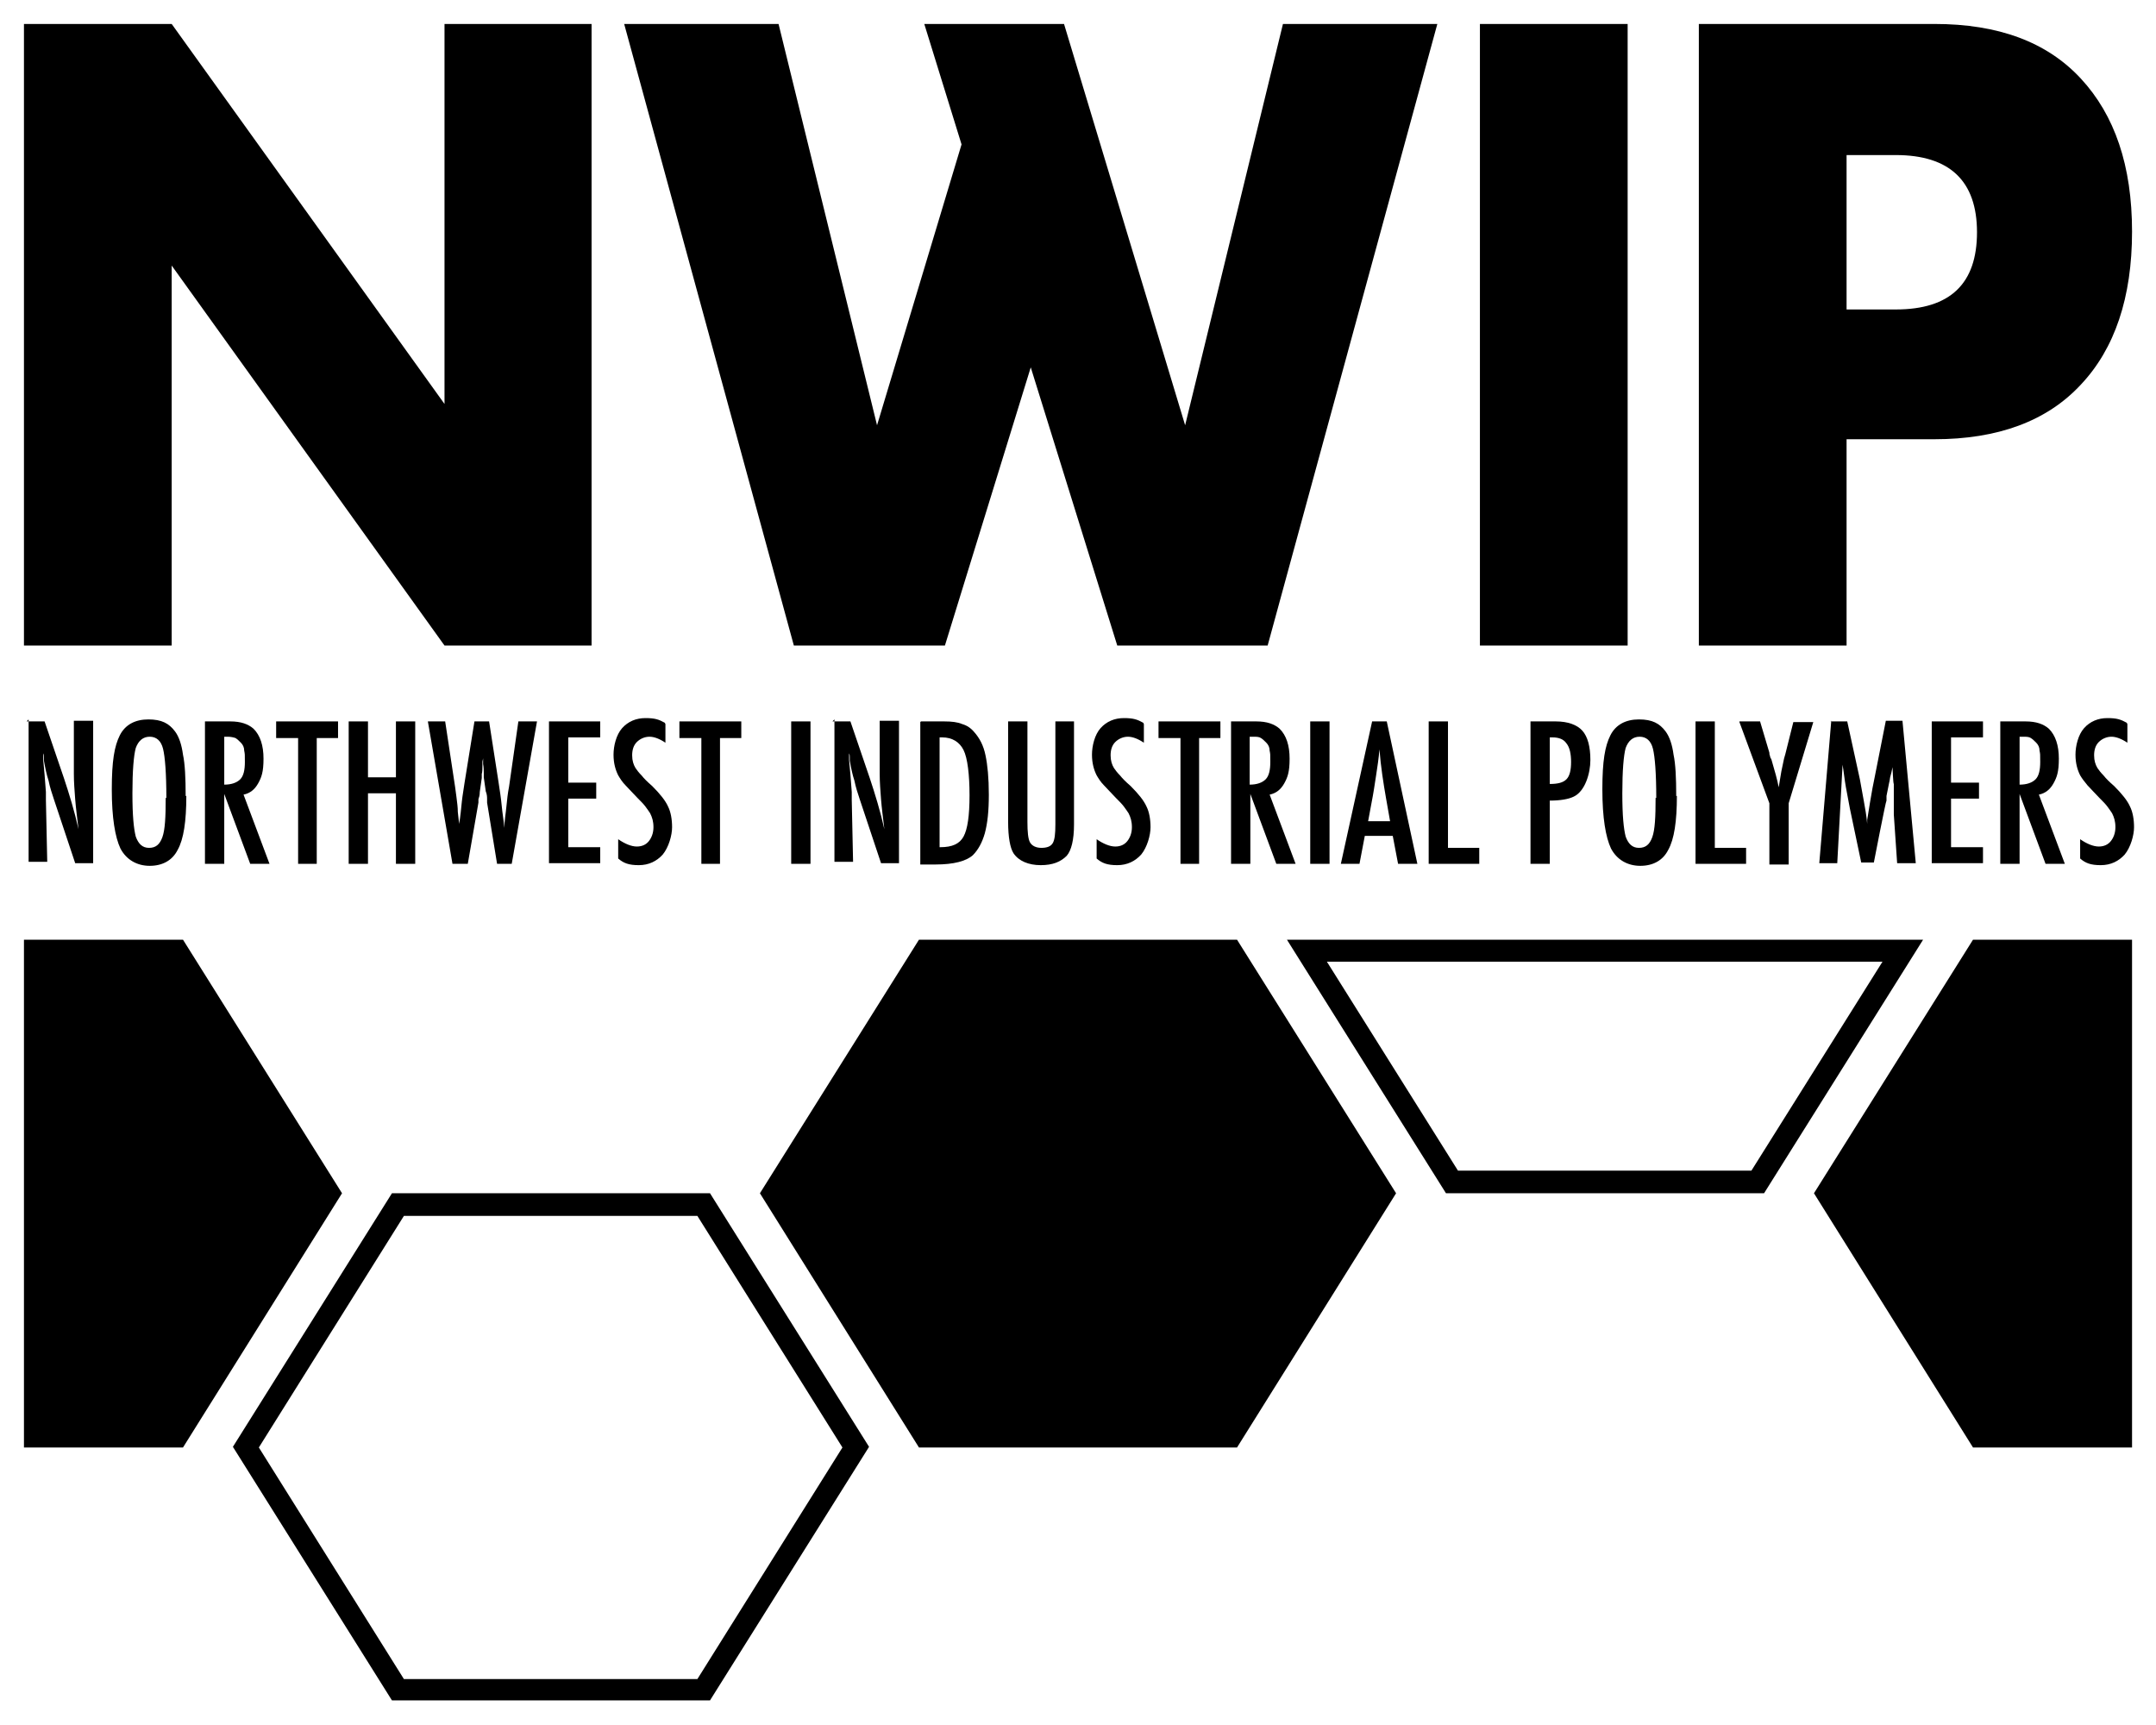
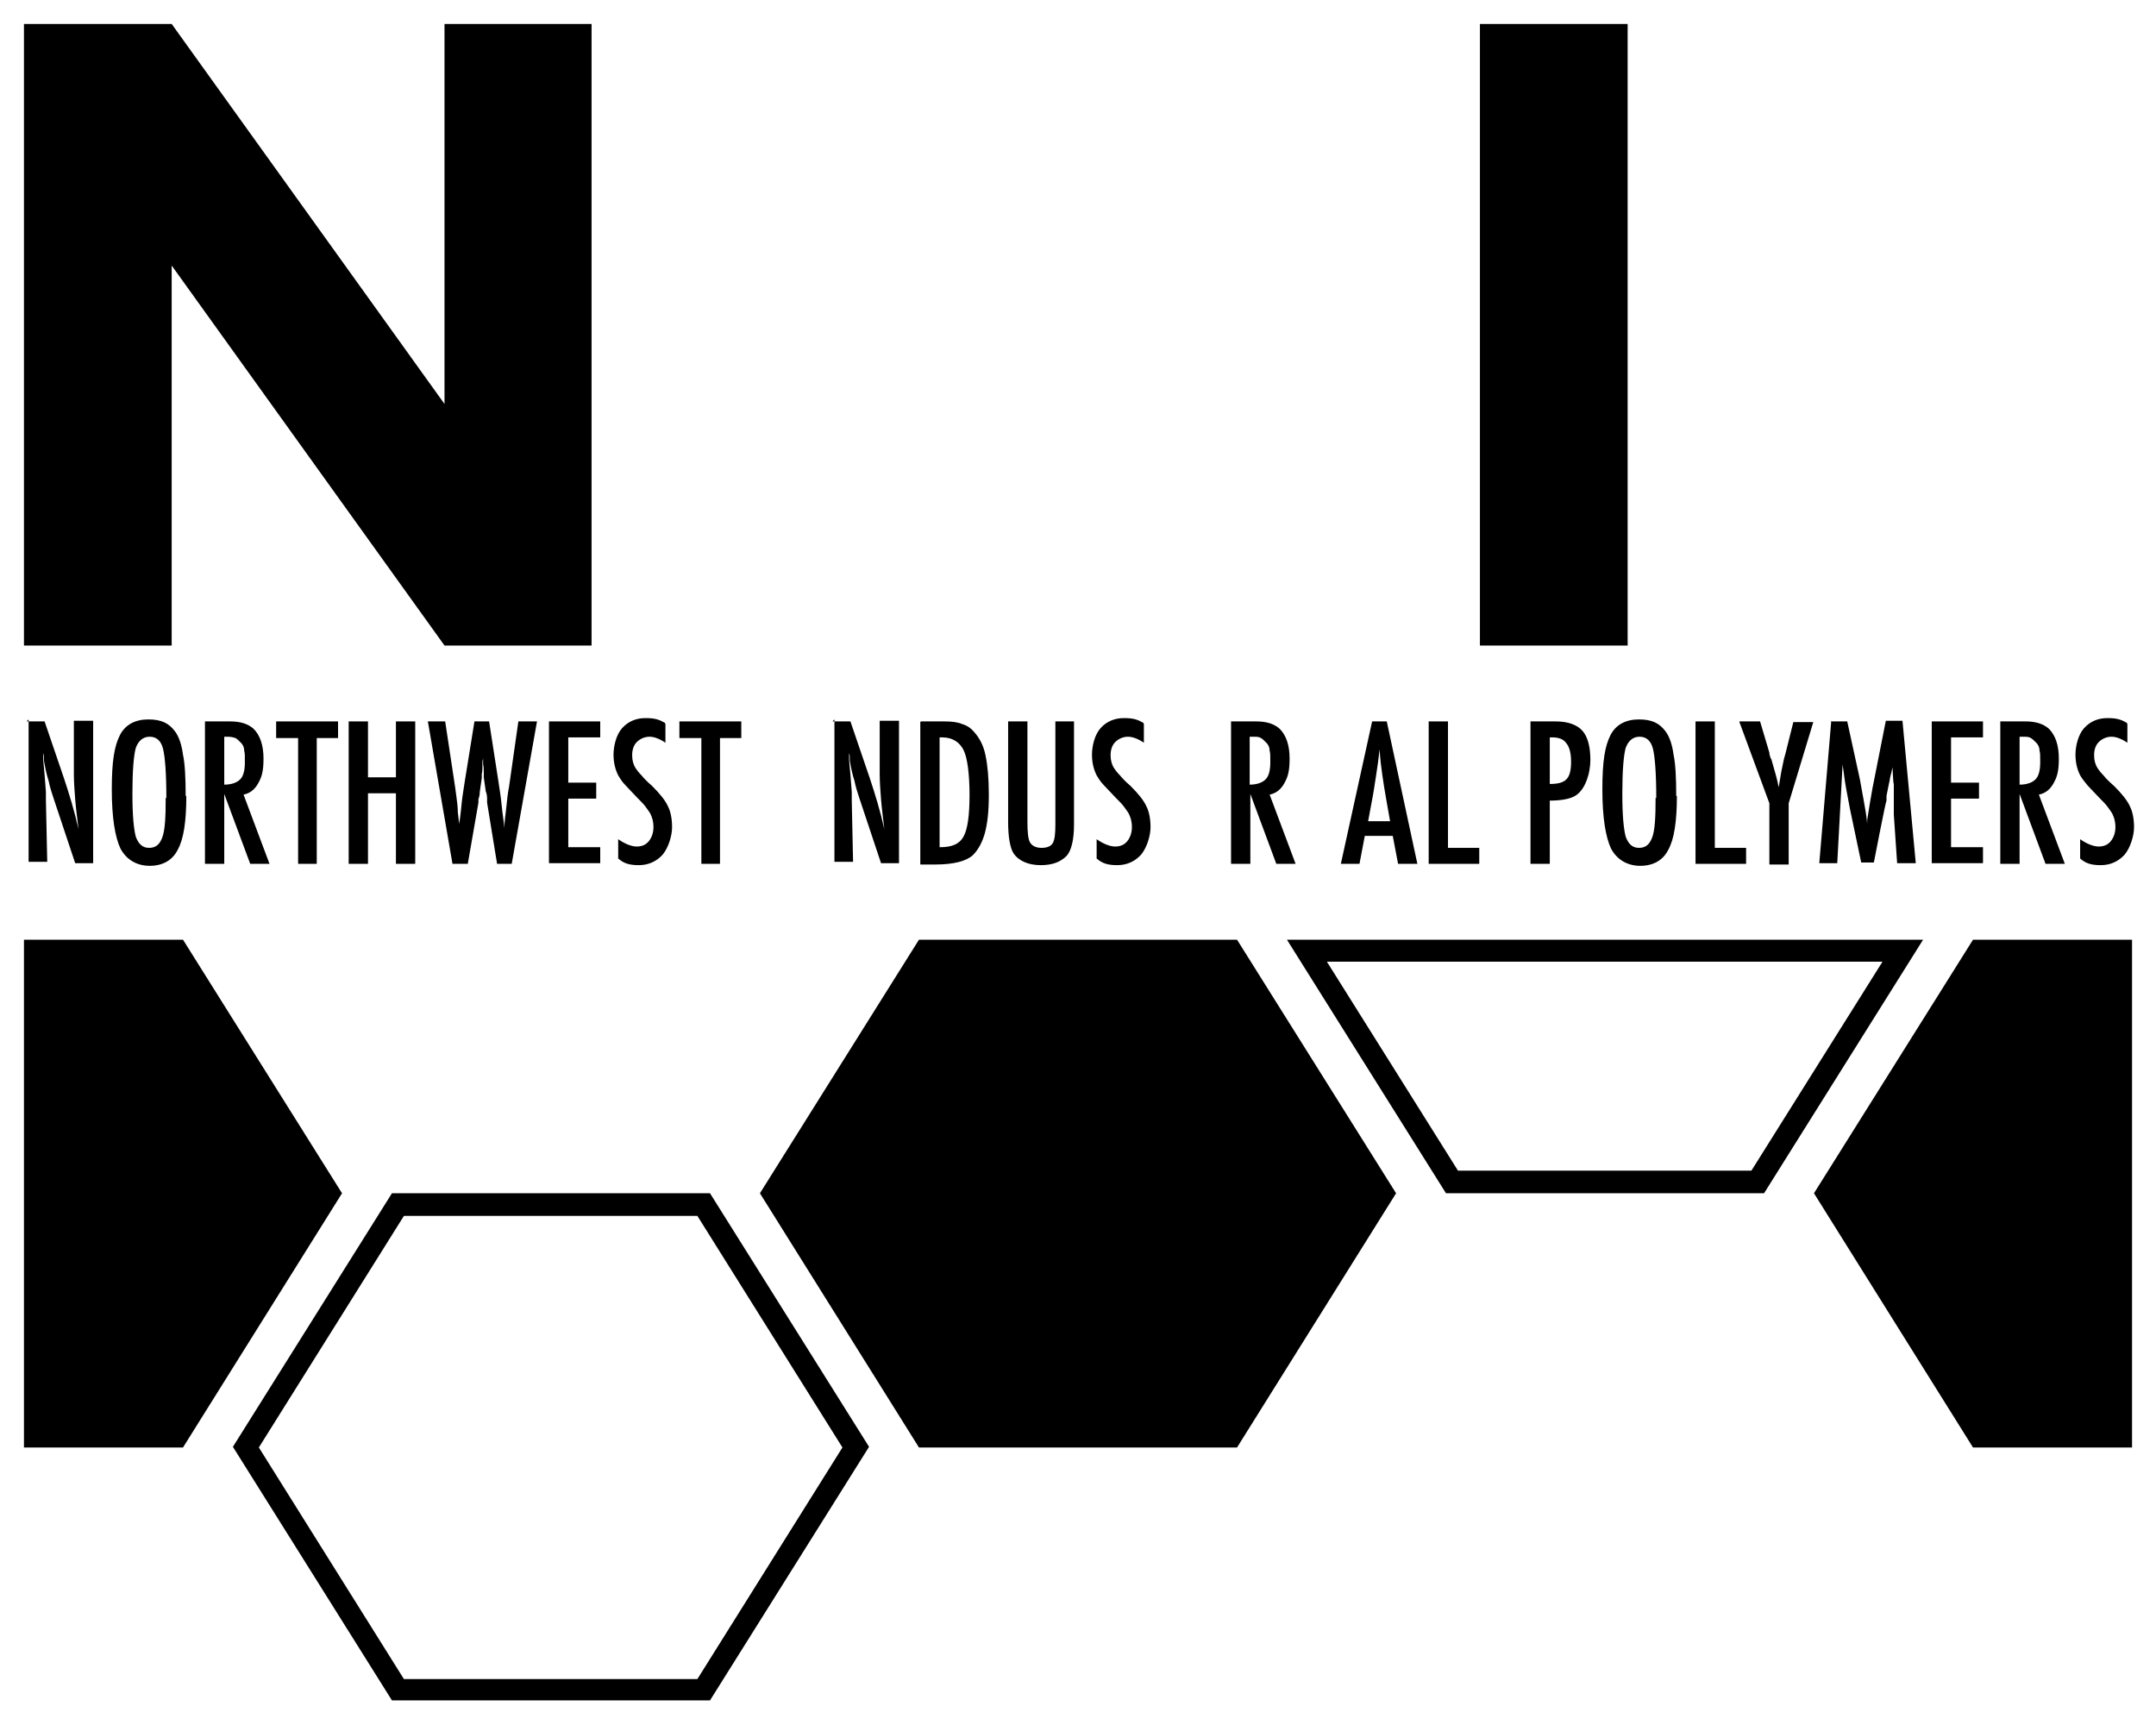
<svg xmlns="http://www.w3.org/2000/svg" id="Layer_1" version="1.1" viewBox="0 0 324 259.2">
  <defs>
    <style>
      .st0 {
        isolation: isolate;
      }
    </style>
  </defs>
  <g>
    <path d="M104.8,182.7l21.8,34.8-21.8,34.8h-44.1l-21.8-34.8,21.8-34.8h44.1M106.7,179.3h-47.8l-23.9,38.1,23.9,38.1h47.8l23.9-38.1-23.9-38.1h0Z" />
    <polygon points="185.9 141.2 162 141.2 138.1 141.2 114.2 179.3 138.1 217.5 162 217.5 185.9 217.5 209.8 179.3 185.9 141.2" />
    <polygon points="272.6 179.3 296.5 217.5 320.4 217.5 320.4 141.2 296.5 141.2 272.6 179.3" />
    <polygon points="51.4 179.3 27.5 217.5 3.6 217.5 3.6 141.2 27.5 141.2 51.4 179.3" />
    <path d="M282.9,144.5l-19.7,31.4h-44.1l-19.7-31.4h83.5M289,141.2h-95.6l23.9,38.1h47.8l23.9-38.1h0Z" />
  </g>
  <g>
    <g>
      <path d="M3.6,97V3.6h22.2l41,57.1V3.6h22.1v93.4h-22.1L25.8,39.9v57.1H3.6Z" />
      <path d="M244.6,3.6v93.4h-22.2V3.6h22.2Z" />
-       <path d="M277.5,97h-22.2V3.6h35.4c9.6,0,16.9,2.7,22,8.2,5.1,5.5,7.7,13.1,7.7,23s-2.6,17.6-7.7,23c-5.1,5.5-12.5,8.2-22,8.2h-13.2v31ZM277.5,46.5h7.4c8.2,0,12.2-3.9,12.2-11.6s-4.1-11.6-12.2-11.6h-7.4v23.3h0Z" />
    </g>
-     <polygon points="192.8 3.6 178.1 63.9 159.9 3.6 142.2 3.6 138.9 3.6 144.5 21.7 131.8 63.9 117 3.6 93.8 3.6 119.3 97 142 97 154.9 55.2 167.9 97 190.5 97 216 3.6 192.8 3.6" />
  </g>
  <g class="st0">
    <g class="st0">
      <g class="st0">
        <path d="M4,108.4h2.7l2.9,8.5c.8,2.4,1.6,5,2.2,7.7-.2-1.7-.4-3.2-.5-4.5s-.2-2.6-.2-3.8v-8h2.9v21.4h-2.7l-3.2-9.6c-.3-.9-.6-1.8-.8-2.8-.3-.9-.5-1.9-.7-3,0-.1,0-.3,0-.5,0-.2,0-.4-.1-.6,0,.2,0,.4,0,.6,0,.2,0,.3,0,.4l.2,2.2.2,2.6c0,.1,0,.3,0,.5,0,.2,0,.5,0,.7l.2,9.3h-2.8v-21.4Z" />
        <path d="M28,119.6c0,3.8-.4,6.5-1.3,8.1-.8,1.6-2.3,2.4-4.2,2.4s-3.5-.9-4.4-2.6c-.8-1.7-1.3-4.6-1.3-8.9s.4-6.5,1.2-8.1c.8-1.6,2.3-2.4,4.3-2.4s3.1.6,4,1.8c.6.8,1,2,1.2,3.5.3,1.4.4,3.5.4,6.2ZM25,119.9c0-3.7-.2-6.2-.5-7.4-.3-1.2-1-1.8-2-1.8s-1.7.6-2.1,1.7c-.3,1.1-.5,3.4-.5,6.8s.2,5.3.5,6.5c.4,1.1,1,1.7,2,1.7s1.6-.5,2-1.6c.4-1.1.5-3,.5-5.9Z" />
        <path d="M30.8,108.4h3.8c1.6,0,2.7.4,3.5,1.1,1,1,1.5,2.5,1.5,4.5s-.3,2.8-.8,3.7c-.5.9-1.2,1.5-2.2,1.7l3.9,10.4h-2.9l-3.9-10.5v10.5h-2.9v-21.4ZM33.7,117.9c1.1,0,1.9-.3,2.4-.8s.7-1.4.7-2.6,0-1.2-.1-1.7c0-.5-.2-.9-.5-1.2s-.5-.5-.8-.7c-.3-.1-.7-.2-1.2-.2h-.5v7.1Z" />
        <path d="M41.4,108.4h9.4v2.5h-3.2v18.9h-2.8v-18.9h-3.3v-2.5Z" />
        <path d="M52.4,108.4h2.9v8.4h4.2v-8.4h2.9v21.4h-2.9v-10.6h-4.2v10.6h-2.9v-21.4Z" />
        <path d="M64.1,108.4h2.8l1.5,9.9.2,1.5c.1.8.2,1.5.2,2.2l.2,1.8s0,.1,0,.2c0,.1,0,.3,0,.5v-.7c.2-1.2.3-2.3.4-3.3.1-1,.3-2,.4-2.8l1.5-9.3h2.2l1.4,9c.2,1.3.4,2.6.5,3.7.1,1.1.3,2.2.4,3.3,0-1.1.2-2.1.3-3.2.1-1,.2-2,.4-3l.2-1.4,1.2-8.4h2.8l-3.8,21.4h-2.2l-1.5-9.2s0-.2,0-.5c0-.3,0-.7-.2-1.2l-.3-2.1c0-.2,0-.4,0-.7s0-.8-.1-1.3v-.9c0,.2-.1.4-.1.6,0,.2,0,.3,0,.4,0,.6,0,1.1-.1,1.4,0,.3,0,.5,0,.6l-.3,2.1c0,.5-.1.8-.2,1.1,0,.3,0,.4,0,.5l-1.6,9.2h-2.3l-3.7-21.4Z" />
        <path d="M82.5,108.4h7.7v2.4h-4.8v6.8h4.2v2.4h-4.2v7.3h4.8v2.4h-7.7v-21.4Z" />
        <path d="M100,108.8v2.8c-.9-.6-1.7-.9-2.4-.9s-1.4.3-1.9.8c-.5.5-.7,1.2-.7,2s.2,1.4.5,1.9c.2.3.5.7.9,1.1.4.5.9,1,1.6,1.6,1.2,1.2,2,2.2,2.4,3.1.4.8.6,1.9.6,3.1s-.5,3-1.4,4.1c-.9,1-2.1,1.6-3.6,1.6s-2.3-.3-3.1-1v-2.9c1,.7,2,1.1,2.8,1.1s1.4-.3,1.8-.8c.4-.5.7-1.2.7-2.1s-.2-1.5-.5-2.1c-.2-.3-.4-.6-.7-1-.3-.4-.7-.8-1.2-1.3-.7-.7-1.3-1.4-1.8-1.9s-.8-1-1.1-1.5c-.4-.8-.7-1.8-.7-3.1s.4-3,1.3-4c.9-1,2.1-1.5,3.5-1.5s2,.2,2.9.7Z" />
        <path d="M102,108.4h9.4v2.5h-3.2v18.9h-2.8v-18.9h-3.3v-2.5Z" />
-         <path d="M118.9,108.4h2.9v21.4h-2.9v-21.4Z" />
        <path d="M125.1,108.4h2.7l2.9,8.5c.8,2.4,1.6,5,2.2,7.7-.2-1.7-.4-3.2-.5-4.5s-.2-2.6-.2-3.8v-8h2.9v21.4h-2.7l-3.2-9.6c-.3-.9-.6-1.8-.8-2.8-.3-.9-.5-1.9-.7-3,0-.1,0-.3,0-.5,0-.2,0-.4-.1-.6,0,.2,0,.4,0,.6,0,.2,0,.3,0,.4l.2,2.2.2,2.6c0,.1,0,.3,0,.5,0,.2,0,.5,0,.7l.2,9.3h-2.8v-21.4Z" />
        <path d="M138.4,108.4h3.5c1.1,0,2,.1,2.7.4.7.2,1.3.6,1.8,1.2.8.9,1.4,2,1.7,3.5.3,1.4.5,3.4.5,5.9s-.2,4.3-.6,5.8c-.4,1.4-1,2.5-1.8,3.3-1,.9-2.9,1.4-5.6,1.4h-2.3v-21.4ZM141.3,127.3c1.8,0,2.9-.5,3.5-1.6.6-1.1.9-3.1.9-6.2s-.3-5.6-.9-6.8c-.6-1.2-1.7-1.9-3.2-1.9h-.4v16.5Z" />
-         <path d="M151.6,108.4h2.8v15.1c0,1.5.1,2.6.4,3.1.3.5.9.8,1.7.8s1.4-.2,1.7-.7c.3-.5.4-1.4.4-2.8v-15.5h2.8v15.5c0,2.3-.4,3.9-1.1,4.7-.9.9-2.1,1.4-3.9,1.4s-3.3-.6-4.1-1.8c-.5-.8-.8-2.4-.8-4.7v-15.1Z" />
+         <path d="M151.6,108.4h2.8v15.1c0,1.5.1,2.6.4,3.1.3.5.9.8,1.7.8s1.4-.2,1.7-.7c.3-.5.4-1.4.4-2.8v-15.5h2.8v15.5c0,2.3-.4,3.9-1.1,4.7-.9.9-2.1,1.4-3.9,1.4s-3.3-.6-4.1-1.8c-.5-.8-.8-2.4-.8-4.7v-15.1" />
        <path d="M171.9,108.8v2.8c-.9-.6-1.7-.9-2.4-.9s-1.4.3-1.9.8c-.5.5-.7,1.2-.7,2s.2,1.4.5,1.9c.2.3.5.7.9,1.1.4.5.9,1,1.6,1.6,1.2,1.2,2,2.2,2.4,3.1.4.8.6,1.9.6,3.1s-.5,3-1.4,4.1c-.9,1-2.1,1.6-3.6,1.6s-2.3-.3-3.1-1v-2.9c1,.7,2,1.1,2.8,1.1s1.4-.3,1.8-.8c.4-.5.7-1.2.7-2.1s-.2-1.5-.5-2.1c-.2-.3-.4-.6-.7-1-.3-.4-.7-.8-1.2-1.3-.7-.7-1.3-1.4-1.8-1.9s-.8-1-1.1-1.5c-.4-.8-.7-1.8-.7-3.1s.4-3,1.3-4c.9-1,2.1-1.5,3.5-1.5s2,.2,2.9.7Z" />
-         <path d="M174,108.4h9.4v2.5h-3.2v18.9h-2.8v-18.9h-3.3v-2.5Z" />
        <path d="M185,108.4h3.8c1.6,0,2.7.4,3.5,1.1,1,1,1.5,2.5,1.5,4.5s-.3,2.8-.8,3.7c-.5.9-1.2,1.5-2.2,1.7l3.9,10.4h-2.9l-3.9-10.5v10.5h-2.9v-21.4ZM187.8,117.9c1.1,0,1.9-.3,2.4-.8.5-.5.7-1.4.7-2.6s0-1.2-.1-1.7c0-.5-.2-.9-.5-1.2s-.5-.5-.8-.7-.7-.2-1.2-.2h-.5v7.1Z" />
-         <path d="M196.9,108.4h2.9v21.4h-2.9v-21.4Z" />
        <path d="M206.2,108.4h2.2l4.6,21.4h-2.9l-.8-4.2h-4.2l-.8,4.2h-2.8l4.7-21.4ZM208.9,123.4l-.6-3.4c-.4-2.3-.8-4.8-1-7.4-.1,1.3-.3,2.6-.5,3.9-.2,1.3-.4,2.7-.7,4.2l-.5,2.7h3.4Z" />
        <path d="M214.7,108.4h2.9v19h4.7v2.4h-7.6v-21.4Z" />
        <path d="M230,108.4h3.8c1.8,0,3.2.5,4,1.4.8.9,1.2,2.4,1.2,4.4s-.8,4.7-2.5,5.5c-.8.4-2.1.6-3.6.6v9.5h-2.9v-21.4ZM232.9,117.8c1.2,0,2-.2,2.5-.7.5-.5.7-1.4.7-2.6s-.2-2.2-.7-2.8c-.4-.6-1.1-.9-2.1-.9h-.4v7Z" />
        <path d="M252,119.6c0,3.8-.4,6.5-1.3,8.1-.8,1.6-2.3,2.4-4.2,2.4s-3.5-.9-4.4-2.6c-.8-1.7-1.3-4.6-1.3-8.9s.4-6.5,1.2-8.1c.8-1.6,2.3-2.4,4.3-2.4s3.1.6,4,1.8c.6.8,1,2,1.2,3.5.3,1.4.4,3.5.4,6.2ZM248.9,119.9c0-3.7-.2-6.2-.5-7.4-.3-1.2-1-1.8-2-1.8s-1.7.6-2.1,1.7c-.3,1.1-.5,3.4-.5,6.8s.2,5.3.5,6.5c.4,1.1,1,1.7,2,1.7s1.6-.5,2-1.6c.4-1.1.5-3,.5-5.9Z" />
        <path d="M254.8,108.4h2.9v19h4.7v2.4h-7.6v-21.4Z" />
        <path d="M261.4,108.4h3.1l1.4,4.7c0,.1,0,.3.1.5,0,.2.1.3.2.5.5,1.7.9,3.1,1.1,4.2.2-1.1.3-1.9.4-2.4l.4-1.9.2-.7,1.2-4.8h3l-3.7,12.2v9.2h-2.9v-9.2l-4.5-12.2Z" />
        <path d="M275.1,108.4h2.5l1.9,8.7c.2,1.1.4,2.2.6,3.3.2,1.1.4,2.2.5,3.4,0-.2,0-.3,0-.4,0,0,0-.2,0-.2l.4-2.5.4-2.3.3-1.5,1.7-8.6h2.5l2,21.4h-2.8l-.5-7.3c0-.4,0-.7,0-1,0-.3,0-.5,0-.7v-2.9c-.1,0-.2-2.6-.2-2.6,0,0,0,0,0-.1,0,0,0-.1,0-.2v.4c-.1.5-.2,1-.3,1.3s-.1.7-.2,1l-.4,2v.7c-.1,0-1.9,9.3-1.9,9.3h-1.9l-1.7-8.1c-.2-1.1-.4-2.1-.6-3.2-.2-1.1-.3-2.2-.5-3.4l-.8,14.8h-2.7l1.8-21.4Z" />
        <path d="M290.3,108.4h7.7v2.4h-4.8v6.8h4.2v2.4h-4.2v7.3h4.8v2.4h-7.7v-21.4Z" />
        <path d="M300.6,108.4h3.8c1.6,0,2.7.4,3.5,1.1,1,1,1.5,2.5,1.5,4.5s-.3,2.8-.8,3.7c-.5.9-1.2,1.5-2.2,1.7l3.9,10.4h-2.9l-3.9-10.5v10.5h-2.9v-21.4ZM303.5,117.9c1.1,0,1.9-.3,2.4-.8.5-.5.7-1.4.7-2.6s0-1.2-.1-1.7c0-.5-.2-.9-.5-1.2s-.5-.5-.8-.7-.7-.2-1.2-.2h-.5v7.1Z" />
        <path d="M319.7,108.8v2.8c-.9-.6-1.7-.9-2.4-.9s-1.4.3-1.9.8c-.5.5-.7,1.2-.7,2s.2,1.4.5,1.9c.2.3.5.7.9,1.1.4.5.9,1,1.6,1.6,1.2,1.2,2,2.2,2.4,3.1.4.8.6,1.9.6,3.1s-.5,3-1.4,4.1c-.9,1-2.1,1.6-3.6,1.6s-2.3-.3-3.1-1v-2.9c1,.7,2,1.1,2.8,1.1s1.4-.3,1.8-.8c.4-.5.7-1.2.7-2.1s-.2-1.5-.5-2.1c-.2-.3-.4-.6-.7-1-.3-.4-.7-.8-1.2-1.3-.7-.7-1.3-1.4-1.8-1.9-.5-.6-.8-1-1.1-1.5-.4-.8-.7-1.8-.7-3.1s.4-3,1.3-4c.9-1,2.1-1.5,3.5-1.5s2,.2,2.9.7Z" />
      </g>
    </g>
  </g>
</svg>